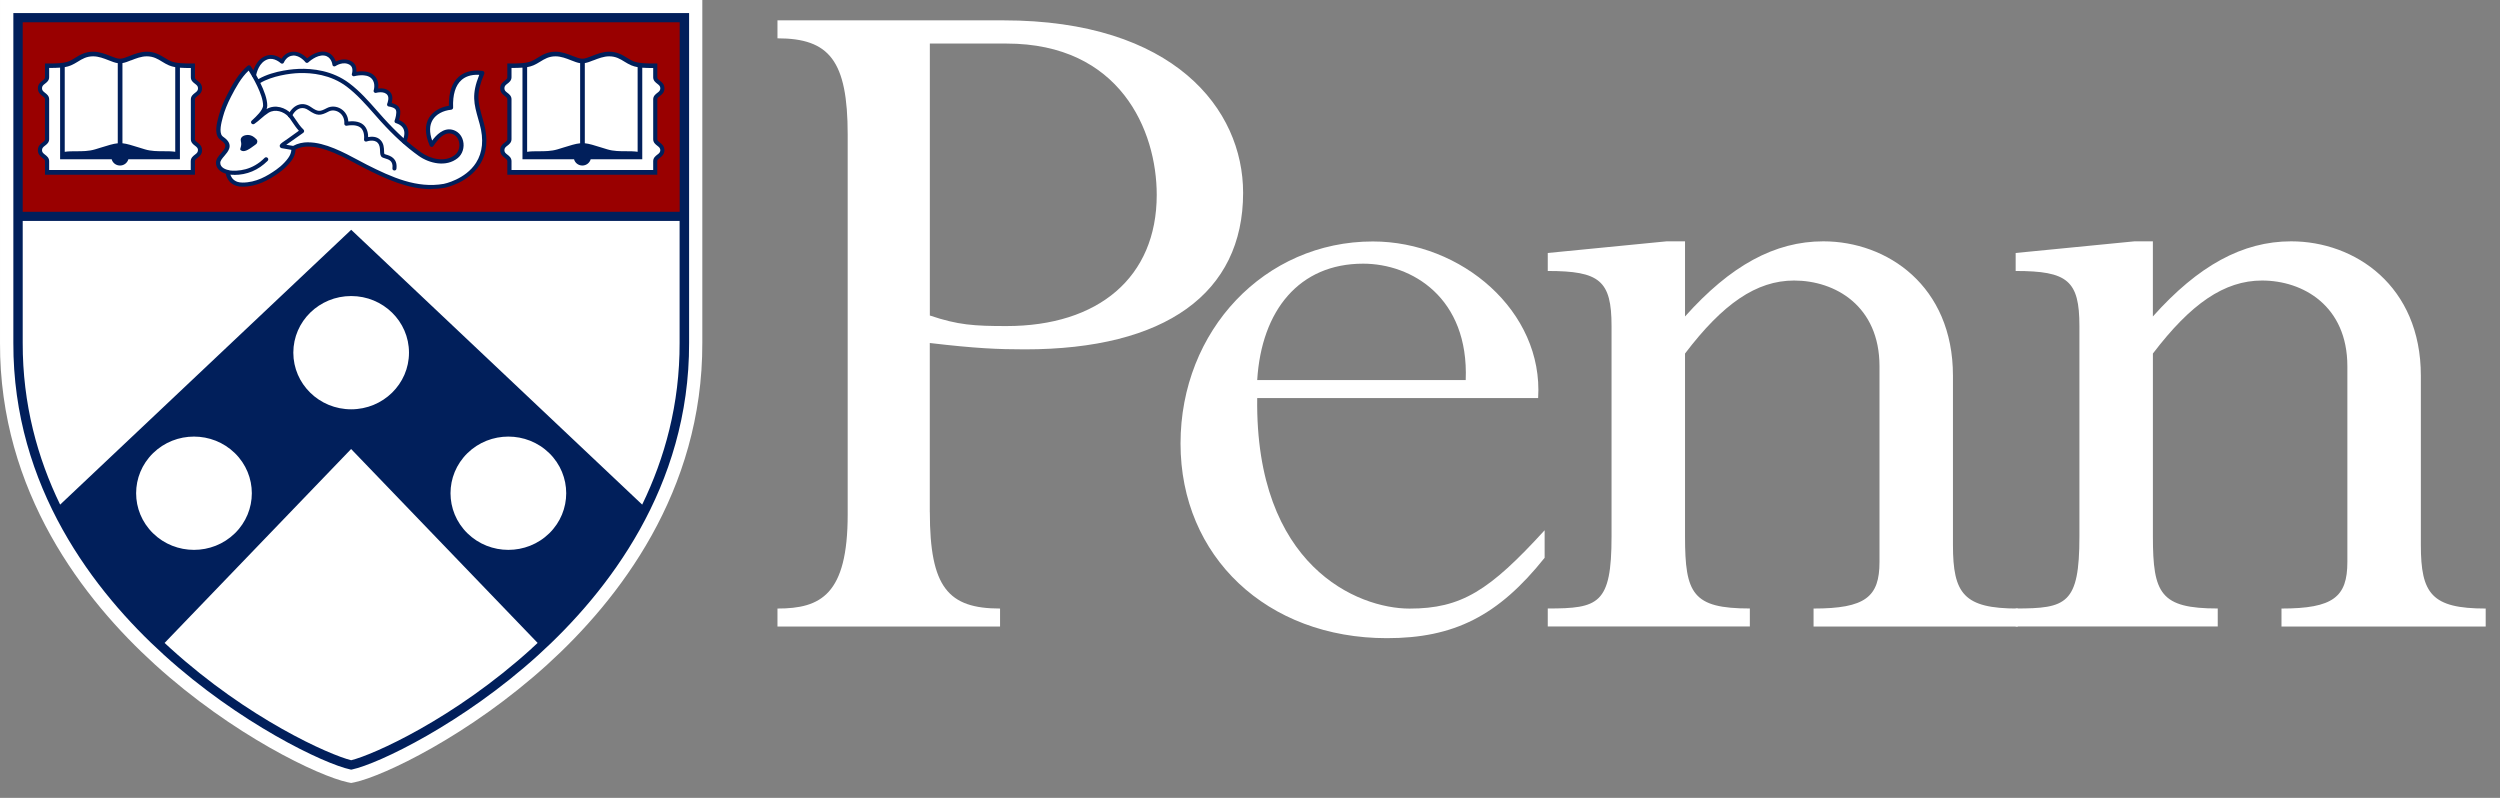
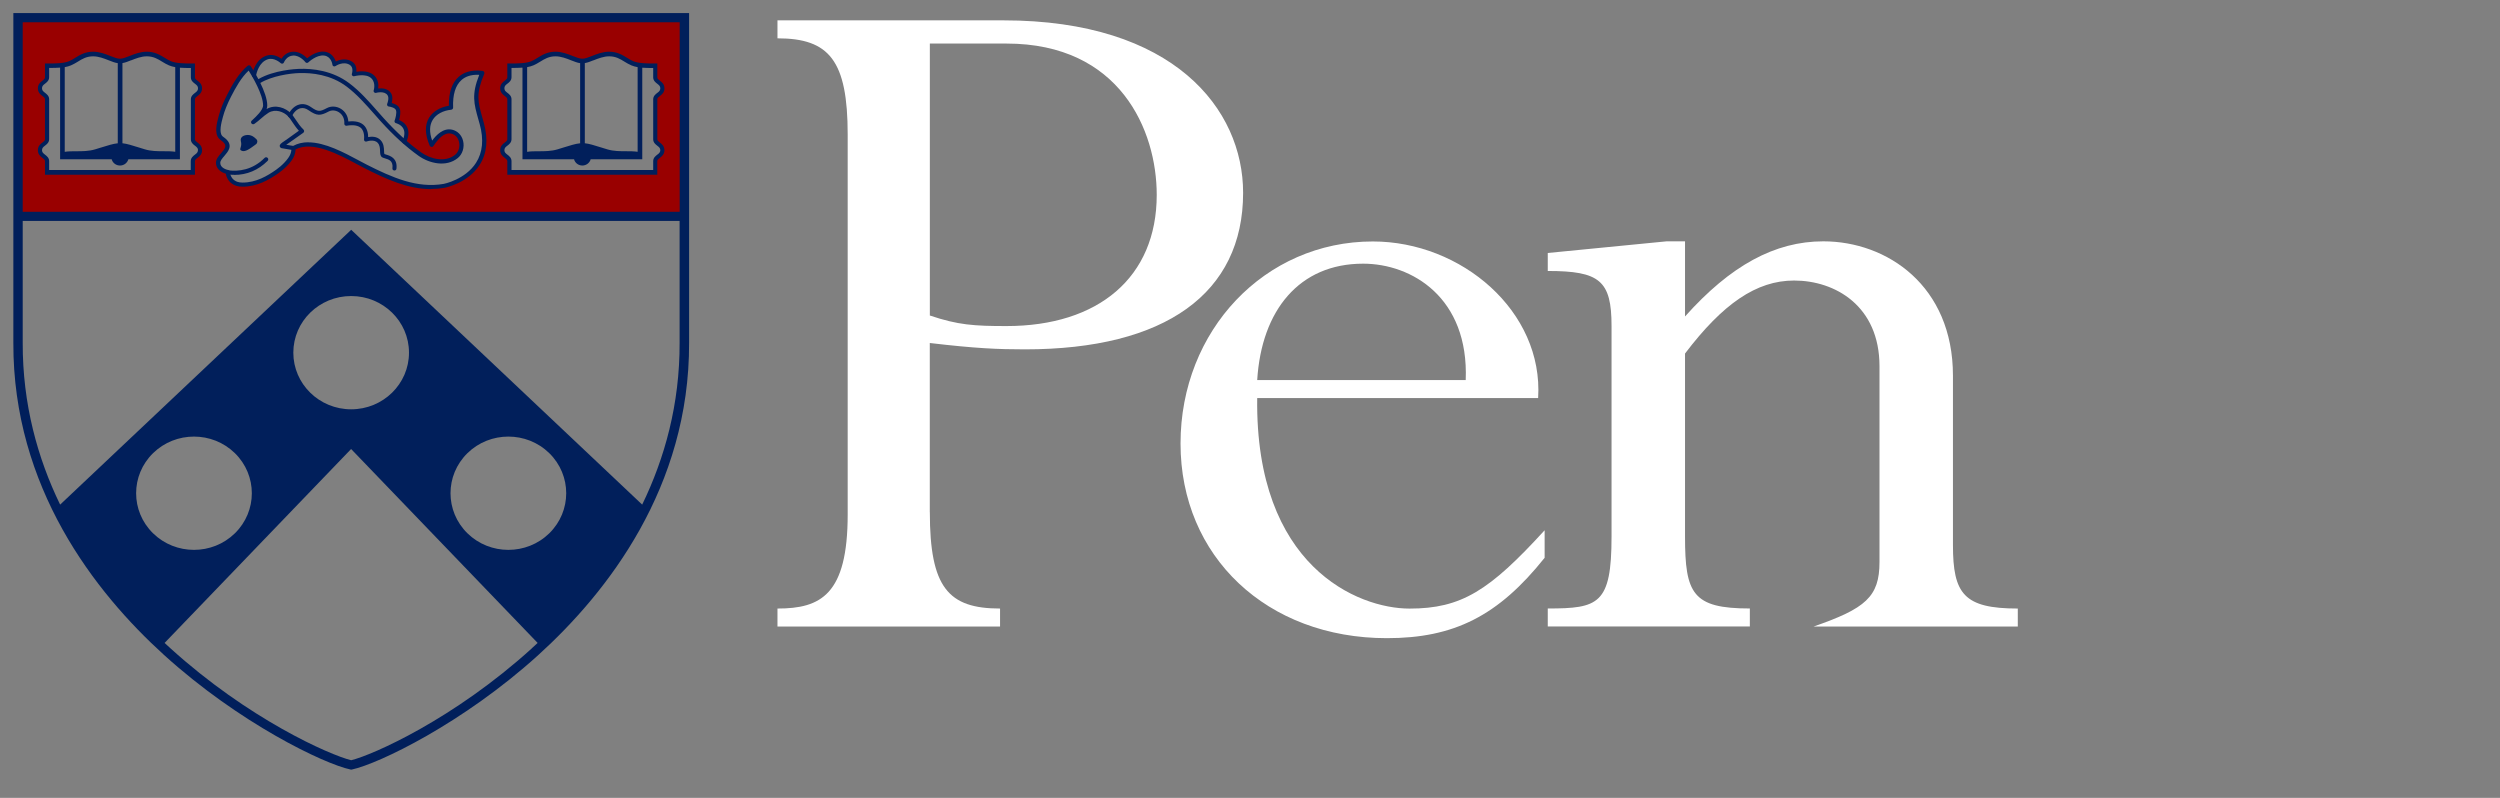
<svg xmlns="http://www.w3.org/2000/svg" width="94" height="30" viewBox="0 0 94 30" fill="none">
  <rect x="0" y="0" width="94" height="30" fill="#808080" stroke="none" />
  <g clip-path="url(#clip0_653_655)">
    <path d="M34.962 11.863C36.018 12.221 36.628 12.26 37.846 12.26C41.298 12.26 43.493 10.43 43.493 7.327C43.493 4.9 42.111 1.638 37.846 1.638H34.962V11.861V11.863ZM34.962 19.262C34.962 22.086 35.653 22.881 37.602 22.881V23.558H29.233V22.881C30.858 22.881 31.873 22.364 31.873 19.341V5.061C31.873 2.276 31.182 1.441 29.233 1.441V0.765H37.723C44.142 0.765 46.741 4.106 46.741 7.249C46.741 11.028 43.815 13.136 38.535 13.136C37.52 13.136 36.666 13.098 34.96 12.897V19.262H34.962Z" fill="white" />
    <path d="M55.111 14.29C55.234 11.188 53.081 9.914 51.252 9.914C48.856 9.914 47.432 11.664 47.271 14.29H55.111ZM47.271 14.967C47.189 21.292 51.049 22.883 52.999 22.883C54.95 22.883 56.005 22.208 58.078 19.938V20.973C56.332 23.161 54.666 23.995 52.147 23.995C47.638 23.995 44.388 20.932 44.388 16.676C44.388 12.421 47.556 9.079 51.619 9.079C54.95 9.079 58.038 11.705 57.834 14.967H47.271Z" fill="white" />
-     <path d="M73.431 20.494C73.431 22.325 73.839 22.881 75.869 22.881V23.558H68.19V22.881C70.14 22.881 70.669 22.444 70.669 21.131V13.771C70.669 11.503 69.002 10.548 67.459 10.548C66.038 10.548 64.777 11.424 63.357 13.293V20.174C63.357 22.322 63.641 22.879 65.794 22.879V23.556H58.196V22.879C60.105 22.879 60.594 22.72 60.594 20.174V12.258C60.594 10.548 60.147 10.189 58.196 10.189V9.512L62.666 9.074H63.357V11.899C65.063 9.989 66.729 9.074 68.557 9.074C70.954 9.074 73.431 10.745 73.431 14.126V20.49V20.494Z" fill="white" />
-     <path d="M91.024 20.494C91.024 22.325 91.43 22.881 93.462 22.881V23.558H85.784V22.881C87.733 22.881 88.261 22.444 88.261 21.131V13.771C88.261 11.503 86.597 10.548 85.053 10.548C83.631 10.548 82.372 11.424 80.949 13.293V20.174C80.949 22.322 81.234 22.879 83.387 22.879V23.556H75.789V22.879C77.698 22.879 78.186 22.72 78.186 20.174V12.258C78.186 10.548 77.74 10.189 75.789 10.189V9.512L80.258 9.074H80.948V11.899C82.654 9.989 84.32 9.074 86.148 9.074C88.546 9.074 91.024 10.745 91.024 14.126V20.49V20.494Z" fill="white" />
-     <path d="M26.407 0H7.84924e-05C7.84924e-05 0 7.84924e-05 12.821 7.84924e-05 12.889C-0.018 18.5 3.158 22.564 5.825 24.985C8.757 27.648 11.992 29.182 13.072 29.413L13.203 29.44L13.336 29.413C14.416 29.182 17.649 27.648 20.582 24.985C23.248 22.564 26.425 18.5 26.407 12.889C26.407 12.728 26.407 0 26.407 0Z" fill="white" />
+     <path d="M73.431 20.494C73.431 22.325 73.839 22.881 75.869 22.881V23.558H68.19C70.14 22.881 70.669 22.444 70.669 21.131V13.771C70.669 11.503 69.002 10.548 67.459 10.548C66.038 10.548 64.777 11.424 63.357 13.293V20.174C63.357 22.322 63.641 22.879 65.794 22.879V23.556H58.196V22.879C60.105 22.879 60.594 22.72 60.594 20.174V12.258C60.594 10.548 60.147 10.189 58.196 10.189V9.512L62.666 9.074H63.357V11.899C65.063 9.989 66.729 9.074 68.557 9.074C70.954 9.074 73.431 10.745 73.431 14.126V20.49V20.494Z" fill="white" />
    <path d="M24.782 5.396C24.82 5.425 24.86 5.456 24.888 5.497C24.918 5.541 24.933 5.591 24.933 5.647C24.933 5.7 24.92 5.751 24.888 5.795C24.86 5.835 24.82 5.866 24.782 5.896C24.722 5.941 24.666 5.985 24.666 6.06V6.519H21.898H19.128V6.06C19.128 5.985 19.072 5.941 19.012 5.896C18.974 5.866 18.934 5.835 18.905 5.795C18.875 5.751 18.86 5.7 18.86 5.645C18.86 5.591 18.874 5.541 18.905 5.497C18.934 5.456 18.974 5.425 19.012 5.396C19.072 5.351 19.128 5.307 19.128 5.232V3.734C19.128 3.659 19.072 3.615 19.012 3.569C18.974 3.54 18.934 3.509 18.905 3.468C18.875 3.424 18.86 3.374 18.86 3.319C18.86 3.265 18.874 3.215 18.905 3.171C18.934 3.13 18.975 3.097 19.012 3.07C19.072 3.024 19.128 2.98 19.128 2.905V2.432H19.198C19.522 2.432 19.806 2.426 20.004 2.343C20.085 2.308 20.158 2.263 20.238 2.214C20.407 2.11 20.6 1.991 20.887 1.991C21.118 1.991 21.333 2.076 21.522 2.151C21.657 2.203 21.783 2.253 21.878 2.253H21.916C22.011 2.253 22.137 2.203 22.271 2.151C22.461 2.076 22.675 1.991 22.906 1.991C23.194 1.991 23.386 2.11 23.556 2.214C23.634 2.263 23.709 2.308 23.79 2.343C23.988 2.426 24.272 2.432 24.596 2.432H24.666V2.905C24.666 2.98 24.722 3.024 24.782 3.07C24.818 3.097 24.86 3.13 24.888 3.171C24.918 3.215 24.933 3.265 24.933 3.32C24.933 3.374 24.92 3.424 24.888 3.468C24.86 3.509 24.82 3.54 24.782 3.569C24.722 3.615 24.666 3.659 24.666 3.734V5.232C24.666 5.307 24.722 5.351 24.782 5.396ZM17.993 6.18C17.565 6.851 16.739 7.015 16.704 7.021C16.541 7.049 16.373 7.064 16.207 7.064C15.345 7.064 14.546 6.696 13.737 6.286C13.645 6.24 13.544 6.185 13.436 6.127C12.919 5.85 12.198 5.463 11.588 5.463C11.411 5.463 11.243 5.495 11.092 5.573L11.067 5.586V5.614C11.062 5.692 11.045 5.765 11.02 5.834C10.924 6.089 10.605 6.359 10.45 6.468C10.095 6.719 9.66 6.974 9.115 6.974C9.033 6.974 8.958 6.963 8.89 6.94C8.792 6.907 8.709 6.849 8.648 6.772C8.618 6.735 8.593 6.693 8.573 6.646C8.558 6.608 8.548 6.572 8.541 6.527L8.536 6.496L8.505 6.486C8.294 6.424 8.168 6.289 8.168 6.125C8.168 6.001 8.261 5.894 8.352 5.788C8.493 5.626 8.615 5.484 8.415 5.3C8.397 5.282 8.375 5.268 8.354 5.251C8.325 5.23 8.297 5.211 8.272 5.185C8.098 5.002 8.201 4.623 8.262 4.396L8.269 4.371C8.335 4.122 8.438 3.867 8.581 3.587C8.776 3.208 9.012 2.782 9.341 2.512C9.347 2.507 9.356 2.504 9.364 2.505C9.372 2.505 9.38 2.512 9.384 2.518C9.39 2.528 9.427 2.582 9.478 2.666L9.533 2.757L9.568 2.657C9.66 2.388 9.811 2.216 10.017 2.141C10.238 2.061 10.444 2.173 10.547 2.247L10.59 2.278L10.618 2.232C10.685 2.126 10.806 1.999 11.01 1.99C11.235 1.98 11.417 2.13 11.505 2.221L11.537 2.253L11.572 2.224C11.672 2.143 11.934 1.955 12.197 1.99C12.444 2.022 12.54 2.234 12.569 2.325L12.587 2.378L12.639 2.354C12.755 2.297 12.982 2.222 13.197 2.354C13.335 2.439 13.351 2.585 13.34 2.692L13.333 2.756L13.396 2.746C13.557 2.72 13.853 2.701 14.029 2.878C14.167 3.016 14.177 3.195 14.16 3.32L14.152 3.382L14.215 3.374C14.356 3.358 14.546 3.371 14.649 3.525C14.719 3.631 14.69 3.779 14.669 3.859L14.655 3.908L14.705 3.919C14.787 3.939 14.931 3.989 14.975 4.104C15.006 4.191 14.996 4.334 14.946 4.498L14.933 4.54L14.975 4.557C15.046 4.586 15.175 4.654 15.247 4.789C15.315 4.923 15.313 5.089 15.237 5.282L15.225 5.313L15.25 5.336C15.435 5.495 15.619 5.642 15.802 5.772C16.171 6.034 16.745 6.174 17.136 5.86C17.284 5.741 17.349 5.525 17.299 5.32C17.254 5.139 17.133 5.015 16.965 4.978C16.671 4.915 16.436 5.19 16.245 5.466C16.239 5.476 16.229 5.479 16.217 5.479C16.206 5.479 16.197 5.471 16.192 5.461C16.018 5.051 16.009 4.713 16.167 4.451C16.302 4.23 16.559 4.075 16.875 4.026L16.918 4.02V3.978C16.912 3.493 17.031 3.14 17.27 2.927C17.417 2.798 17.684 2.657 18.131 2.715C18.141 2.715 18.148 2.722 18.153 2.73C18.158 2.738 18.158 2.748 18.154 2.756C17.826 3.533 17.907 3.823 18.085 4.461C18.1 4.516 18.116 4.576 18.133 4.638C18.299 5.243 18.247 5.759 17.983 6.175L17.993 6.18ZM7.397 5.396C7.435 5.425 7.475 5.456 7.503 5.497C7.533 5.541 7.548 5.591 7.546 5.647C7.546 5.7 7.533 5.751 7.501 5.795C7.473 5.835 7.433 5.866 7.395 5.896C7.335 5.941 7.279 5.985 7.279 6.06V6.519H4.511H1.743V6.06C1.743 5.985 1.686 5.941 1.627 5.896C1.588 5.866 1.549 5.835 1.52 5.795C1.49 5.751 1.475 5.7 1.475 5.645C1.475 5.591 1.489 5.541 1.52 5.497C1.549 5.456 1.588 5.425 1.627 5.396C1.686 5.351 1.743 5.307 1.743 5.232V3.734C1.743 3.659 1.686 3.615 1.627 3.569C1.588 3.54 1.549 3.509 1.52 3.468C1.49 3.424 1.475 3.374 1.475 3.319C1.475 3.265 1.489 3.215 1.52 3.171C1.549 3.13 1.59 3.097 1.627 3.07C1.686 3.024 1.743 2.98 1.743 2.905V2.432H1.813C2.137 2.432 2.421 2.426 2.618 2.343C2.7 2.308 2.773 2.263 2.853 2.214C3.022 2.11 3.215 1.991 3.502 1.991C3.733 1.991 3.948 2.076 4.137 2.151C4.272 2.203 4.398 2.253 4.493 2.253H4.529C4.624 2.253 4.75 2.203 4.885 2.151C5.074 2.076 5.288 1.991 5.519 1.991C5.807 1.991 5.999 2.11 6.169 2.214C6.247 2.263 6.322 2.308 6.403 2.343C6.601 2.426 6.885 2.432 7.209 2.432H7.279V2.905C7.279 2.98 7.335 3.024 7.395 3.07C7.432 3.097 7.473 3.13 7.501 3.171C7.531 3.215 7.546 3.265 7.546 3.32C7.546 3.374 7.533 3.424 7.501 3.468C7.473 3.509 7.433 3.54 7.395 3.569C7.335 3.615 7.279 3.659 7.279 3.734V5.232C7.279 5.307 7.335 5.351 7.395 5.396H7.397ZM0.668 0.682C0.668 0.682 0.703 8.171 0.668 8.136H25.744V0.682H0.668Z" fill="#990000" />
    <path d="M9.306 5.074C9.394 5.074 9.477 5.097 9.56 5.163C9.587 5.186 9.613 5.207 9.635 5.229C9.693 5.282 9.688 5.373 9.627 5.422C9.565 5.471 9.494 5.521 9.449 5.551C9.346 5.619 9.171 5.744 9.05 5.647C8.989 5.596 9.11 5.515 9.057 5.31C9.015 5.149 9.178 5.076 9.304 5.076L9.306 5.074Z" fill="#011F5B" />
    <path d="M9.347 2.657C9.068 2.915 8.861 3.296 8.685 3.637C8.545 3.911 8.445 4.16 8.38 4.4L8.374 4.425C8.326 4.602 8.226 4.973 8.357 5.113C8.375 5.133 8.399 5.149 8.424 5.167C8.447 5.183 8.472 5.201 8.495 5.224C8.769 5.477 8.578 5.697 8.44 5.858C8.359 5.952 8.282 6.04 8.282 6.125C8.282 6.314 8.515 6.379 8.586 6.395C8.621 6.403 8.646 6.431 8.648 6.465C8.651 6.52 8.658 6.559 8.676 6.603C8.693 6.641 8.713 6.675 8.736 6.706C8.784 6.766 8.851 6.811 8.927 6.837C8.984 6.855 9.047 6.865 9.116 6.865C9.63 6.865 10.047 6.619 10.387 6.379C10.592 6.237 10.846 5.983 10.919 5.795C10.939 5.744 10.951 5.691 10.956 5.634L10.597 5.573C10.597 5.573 10.59 5.573 10.587 5.572C10.549 5.56 10.524 5.533 10.519 5.499C10.507 5.429 10.572 5.386 10.698 5.3C10.736 5.276 10.775 5.25 10.811 5.222C10.999 5.085 11.152 4.976 11.238 4.916C11.138 4.807 11.054 4.682 10.984 4.578C10.929 4.496 10.883 4.426 10.843 4.384C10.665 4.195 10.351 4.085 10.097 4.239C9.994 4.303 9.904 4.379 9.809 4.462C9.733 4.529 9.653 4.597 9.565 4.657C9.532 4.682 9.484 4.675 9.457 4.643C9.43 4.612 9.434 4.565 9.464 4.537C9.475 4.526 9.489 4.514 9.504 4.5C9.62 4.392 9.892 4.142 9.892 3.964C9.892 3.553 9.49 2.878 9.347 2.65V2.657ZM11.595 5.352C12.22 5.352 12.931 5.733 13.489 6.032C13.596 6.089 13.697 6.144 13.788 6.19C14.739 6.671 15.677 7.09 16.684 6.914C16.691 6.914 17.498 6.751 17.9 6.12C18.148 5.731 18.195 5.243 18.037 4.669C18.02 4.607 18.003 4.548 17.987 4.492C17.819 3.896 17.724 3.556 18.02 2.814C17.676 2.793 17.467 2.905 17.351 3.01C17.125 3.21 17.018 3.558 17.037 4.046C17.037 4.086 17.007 4.122 16.965 4.126C16.656 4.156 16.395 4.3 16.269 4.508C16.146 4.71 16.139 4.97 16.249 5.285C16.402 5.08 16.663 4.804 16.995 4.875C17.203 4.921 17.359 5.077 17.412 5.297C17.472 5.539 17.39 5.8 17.211 5.944C16.776 6.296 16.144 6.146 15.742 5.861C15.27 5.525 14.8 5.097 14.307 4.552C14.22 4.457 14.136 4.36 14.053 4.265C13.742 3.912 13.42 3.548 13.037 3.258C12.438 2.805 11.728 2.731 11.238 2.748C10.904 2.759 10.236 2.852 9.788 3.119C9.926 3.398 10.049 3.72 10.049 3.968C10.049 4.012 10.04 4.056 10.024 4.1C10.349 3.911 10.738 4.046 10.957 4.28C11.005 4.332 11.055 4.407 11.114 4.493C11.198 4.62 11.295 4.763 11.411 4.872C11.428 4.889 11.438 4.911 11.436 4.934C11.434 4.957 11.422 4.978 11.403 4.993C11.401 4.993 11.195 5.136 10.902 5.347C10.863 5.377 10.821 5.404 10.784 5.429C10.778 5.433 10.77 5.438 10.763 5.443L11.021 5.486C11.197 5.39 11.391 5.349 11.594 5.349L11.595 5.352ZM16.207 7.111C15.344 7.111 14.533 6.743 13.715 6.328C13.622 6.281 13.521 6.227 13.413 6.169C12.753 5.816 11.763 5.284 11.115 5.616C11.11 5.699 11.095 5.777 11.067 5.85C10.966 6.115 10.638 6.395 10.479 6.506C10.118 6.759 9.673 7.02 9.115 7.02C9.028 7.02 8.947 7.007 8.874 6.984C8.768 6.948 8.675 6.885 8.608 6.8C8.577 6.759 8.548 6.712 8.527 6.662C8.508 6.618 8.498 6.576 8.492 6.532C8.261 6.463 8.12 6.31 8.12 6.123C8.12 5.982 8.219 5.866 8.316 5.756C8.472 5.573 8.54 5.481 8.384 5.334C8.367 5.32 8.349 5.305 8.327 5.29C8.297 5.269 8.268 5.246 8.239 5.217C8.047 5.015 8.155 4.62 8.218 4.383L8.224 4.358C8.292 4.106 8.395 3.847 8.54 3.564C8.736 3.18 8.975 2.749 9.311 2.473C9.329 2.458 9.351 2.452 9.374 2.455C9.397 2.458 9.417 2.471 9.429 2.489C9.44 2.507 9.575 2.709 9.716 2.975C10.303 2.632 11.137 2.593 11.233 2.59C11.748 2.57 12.498 2.65 13.136 3.132C13.533 3.431 13.858 3.802 14.174 4.16C14.257 4.254 14.342 4.35 14.426 4.444C14.912 4.98 15.373 5.401 15.837 5.731C16.191 5.983 16.741 6.118 17.111 5.821C17.244 5.713 17.304 5.516 17.257 5.329C17.218 5.168 17.11 5.056 16.962 5.024C16.696 4.967 16.475 5.227 16.296 5.49C16.279 5.515 16.251 5.528 16.222 5.525C16.192 5.521 16.168 5.503 16.156 5.477C15.975 5.053 15.966 4.698 16.134 4.425C16.276 4.192 16.55 4.028 16.877 3.976C16.87 3.476 16.995 3.11 17.246 2.889C17.399 2.753 17.679 2.604 18.146 2.666C18.171 2.67 18.193 2.684 18.204 2.705C18.216 2.726 18.218 2.753 18.209 2.774C17.887 3.535 17.967 3.821 18.143 4.446C18.158 4.503 18.174 4.562 18.193 4.623C18.362 5.242 18.309 5.772 18.037 6.198C17.596 6.886 16.751 7.054 16.714 7.062C16.543 7.091 16.375 7.106 16.209 7.106L16.207 7.111Z" fill="#011F5B" />
    <path d="M8.807 6.574C8.733 6.574 8.656 6.569 8.578 6.561C8.535 6.556 8.503 6.517 8.508 6.475C8.513 6.432 8.553 6.402 8.596 6.406C8.959 6.449 9.489 6.402 9.95 5.936C9.98 5.905 10.032 5.905 10.063 5.936C10.095 5.966 10.095 6.016 10.063 6.047C9.716 6.397 9.286 6.577 8.806 6.577L8.807 6.574Z" fill="#011F5B" />
    <path d="M15.201 5.403C15.191 5.403 15.181 5.401 15.171 5.396C15.133 5.38 15.116 5.338 15.133 5.3C15.216 5.113 15.227 4.957 15.166 4.838C15.085 4.679 14.892 4.632 14.89 4.632C14.87 4.627 14.852 4.614 14.842 4.596C14.832 4.578 14.83 4.555 14.837 4.536C14.865 4.462 14.928 4.249 14.888 4.142C14.854 4.049 14.677 4.012 14.619 4.005C14.596 4.004 14.574 3.989 14.563 3.969C14.551 3.95 14.55 3.926 14.558 3.904C14.583 3.846 14.634 3.675 14.573 3.582C14.455 3.403 14.146 3.49 14.142 3.491C14.116 3.499 14.088 3.491 14.068 3.472C14.048 3.452 14.041 3.424 14.051 3.398C14.051 3.395 14.141 3.122 13.966 2.948C13.764 2.744 13.327 2.865 13.323 2.865C13.297 2.873 13.268 2.865 13.249 2.845C13.229 2.826 13.222 2.798 13.232 2.772C13.235 2.762 13.307 2.536 13.151 2.439C12.903 2.286 12.619 2.481 12.616 2.484C12.594 2.499 12.566 2.502 12.543 2.492C12.518 2.483 12.501 2.46 12.499 2.434C12.499 2.421 12.458 2.125 12.19 2.089C11.901 2.051 11.597 2.341 11.594 2.344C11.579 2.359 11.557 2.367 11.536 2.365C11.514 2.365 11.494 2.354 11.482 2.336C11.481 2.333 11.277 2.076 11.021 2.089C10.773 2.1 10.677 2.344 10.675 2.348C10.667 2.37 10.647 2.388 10.622 2.393C10.597 2.398 10.572 2.391 10.554 2.374C10.552 2.372 10.308 2.143 10.057 2.234C9.741 2.348 9.652 2.725 9.623 2.849V2.853C9.613 2.893 9.574 2.917 9.534 2.909C9.494 2.899 9.469 2.86 9.477 2.821V2.816C9.512 2.673 9.615 2.237 10.007 2.097C10.25 2.009 10.472 2.13 10.584 2.209C10.647 2.108 10.781 1.955 11.016 1.944C11.261 1.933 11.459 2.097 11.549 2.19C11.665 2.095 11.933 1.908 12.212 1.944C12.454 1.977 12.576 2.164 12.626 2.312C12.755 2.248 12.999 2.17 13.234 2.315C13.395 2.416 13.411 2.585 13.4 2.699C13.569 2.671 13.885 2.652 14.076 2.844C14.232 3 14.237 3.202 14.22 3.327C14.358 3.311 14.581 3.319 14.701 3.501C14.779 3.62 14.754 3.777 14.727 3.873C14.829 3.898 14.982 3.955 15.031 4.09C15.079 4.22 15.036 4.41 15.005 4.513C15.091 4.547 15.226 4.622 15.302 4.768C15.385 4.928 15.374 5.124 15.272 5.355C15.261 5.383 15.232 5.399 15.204 5.399L15.201 5.403Z" fill="#011F5B" />
    <path d="M14.828 6.41C14.828 6.41 14.822 6.41 14.82 6.41C14.778 6.405 14.75 6.369 14.755 6.328C14.79 6.048 14.622 5.998 14.474 5.954C14.435 5.943 14.401 5.931 14.375 5.917C14.297 5.873 14.293 5.778 14.29 5.681C14.287 5.577 14.283 5.46 14.202 5.372C14.064 5.22 13.79 5.318 13.787 5.32C13.762 5.329 13.733 5.324 13.713 5.308C13.694 5.292 13.684 5.266 13.687 5.24C13.687 5.237 13.73 4.942 13.557 4.799C13.409 4.677 13.132 4.706 13.037 4.727C13.014 4.732 12.989 4.727 12.973 4.711C12.954 4.697 12.944 4.674 12.946 4.651C12.959 4.469 12.884 4.311 12.742 4.22C12.62 4.143 12.474 4.132 12.359 4.192C12.047 4.357 11.924 4.368 11.597 4.142C11.494 4.07 11.393 4.047 11.293 4.072C11.168 4.103 11.052 4.212 10.969 4.379C10.951 4.415 10.906 4.43 10.869 4.412C10.833 4.394 10.818 4.35 10.836 4.314C10.939 4.108 11.088 3.971 11.258 3.929C11.399 3.893 11.547 3.925 11.685 4.021C11.961 4.213 12.024 4.204 12.291 4.064C12.454 3.978 12.659 3.991 12.825 4.096C12.988 4.199 13.085 4.371 13.097 4.568C13.233 4.552 13.488 4.545 13.655 4.685C13.815 4.819 13.843 5.027 13.843 5.154C13.968 5.131 14.177 5.121 14.315 5.274C14.431 5.401 14.436 5.56 14.441 5.676C14.441 5.717 14.444 5.775 14.454 5.791C14.468 5.798 14.494 5.806 14.523 5.814C14.664 5.856 14.956 5.946 14.906 6.346C14.901 6.384 14.87 6.41 14.833 6.41H14.828Z" fill="#011F5B" />
    <path d="M7.442 5.648C7.442 5.681 7.433 5.71 7.415 5.736C7.397 5.764 7.365 5.788 7.33 5.814C7.261 5.868 7.172 5.935 7.172 6.06V6.393H1.848V6.06C1.848 5.935 1.761 5.868 1.691 5.814C1.658 5.788 1.627 5.764 1.607 5.736C1.588 5.71 1.58 5.679 1.58 5.648V5.643C1.58 5.611 1.588 5.582 1.607 5.556C1.625 5.528 1.657 5.504 1.691 5.478C1.761 5.424 1.848 5.357 1.848 5.232V3.734C1.848 3.608 1.761 3.542 1.691 3.488C1.658 3.462 1.627 3.438 1.607 3.41C1.588 3.384 1.58 3.353 1.58 3.32V3.315C1.58 3.283 1.588 3.254 1.607 3.226C1.625 3.198 1.657 3.174 1.691 3.148C1.761 3.094 1.848 3.028 1.848 2.902V2.554C1.848 2.554 1.854 2.554 1.859 2.554C1.997 2.554 2.133 2.554 2.26 2.543V5.988H4.199C4.235 6.125 4.361 6.224 4.513 6.224C4.664 6.224 4.788 6.123 4.827 5.988H6.765V2.546C6.892 2.556 7.026 2.557 7.164 2.557C7.167 2.557 7.172 2.557 7.176 2.557V2.906C7.176 3.031 7.262 3.098 7.334 3.151C7.367 3.177 7.398 3.202 7.418 3.229C7.437 3.255 7.445 3.286 7.445 3.319V3.324C7.445 3.356 7.437 3.385 7.418 3.413C7.4 3.441 7.368 3.465 7.334 3.491C7.264 3.545 7.176 3.612 7.176 3.737V5.235C7.176 5.36 7.262 5.427 7.334 5.481C7.367 5.507 7.398 5.531 7.418 5.559C7.437 5.585 7.445 5.616 7.445 5.647V5.652L7.442 5.648ZM2.668 2.458C2.758 2.421 2.841 2.37 2.921 2.322C3.09 2.217 3.251 2.118 3.502 2.118C3.708 2.118 3.911 2.198 4.089 2.268C4.213 2.317 4.325 2.361 4.428 2.375V5.388C4.428 5.388 4.414 5.388 4.41 5.39C4.262 5.403 4.051 5.469 3.81 5.544C3.732 5.569 3.652 5.593 3.572 5.617C3.34 5.686 3.099 5.687 2.864 5.687C2.712 5.687 2.567 5.687 2.434 5.709V2.525C2.517 2.51 2.595 2.489 2.668 2.458ZM4.933 2.268C5.111 2.198 5.313 2.118 5.519 2.118C5.77 2.118 5.931 2.217 6.101 2.322C6.181 2.37 6.264 2.421 6.353 2.458C6.426 2.489 6.506 2.51 6.589 2.525V5.707C6.456 5.687 6.312 5.686 6.159 5.686C5.925 5.686 5.684 5.686 5.451 5.616C5.371 5.593 5.292 5.567 5.214 5.543C4.973 5.468 4.762 5.401 4.614 5.388C4.611 5.388 4.607 5.388 4.604 5.388V2.372C4.704 2.356 4.81 2.315 4.931 2.266L4.933 2.268ZM7.427 5.359C7.365 5.312 7.33 5.282 7.33 5.234V3.735C7.33 3.686 7.365 3.657 7.427 3.61C7.467 3.579 7.511 3.545 7.545 3.498C7.581 3.446 7.599 3.384 7.598 3.322C7.598 3.259 7.581 3.198 7.545 3.146C7.511 3.099 7.467 3.065 7.427 3.034C7.365 2.987 7.33 2.958 7.33 2.909V2.387H7.209C6.925 2.387 6.621 2.383 6.423 2.3C6.347 2.268 6.274 2.224 6.196 2.175C6.019 2.068 5.822 1.944 5.519 1.944C5.278 1.944 5.059 2.03 4.866 2.107C4.737 2.157 4.614 2.206 4.529 2.206H4.493C4.408 2.206 4.285 2.157 4.155 2.107C3.963 2.03 3.743 1.944 3.502 1.944C3.2 1.944 3.001 2.066 2.826 2.175C2.75 2.222 2.677 2.268 2.599 2.3C2.401 2.383 2.097 2.387 1.813 2.387H1.691V2.909C1.691 2.958 1.657 2.987 1.595 3.034C1.555 3.065 1.51 3.099 1.477 3.146C1.441 3.198 1.422 3.26 1.424 3.322C1.424 3.385 1.441 3.446 1.477 3.498C1.51 3.545 1.555 3.579 1.595 3.61C1.657 3.657 1.691 3.686 1.691 3.735V5.234C1.691 5.282 1.657 5.312 1.595 5.359C1.555 5.39 1.51 5.424 1.477 5.471C1.441 5.523 1.422 5.585 1.424 5.648C1.424 5.712 1.441 5.772 1.477 5.824C1.51 5.871 1.555 5.905 1.595 5.936C1.657 5.983 1.691 6.013 1.691 6.062V6.563L1.688 6.569H1.691H4.511H7.33H7.334L7.33 6.563V6.062C7.33 6.013 7.365 5.983 7.427 5.936C7.467 5.905 7.511 5.871 7.545 5.824C7.581 5.772 7.599 5.71 7.598 5.648C7.598 5.585 7.581 5.525 7.545 5.471C7.511 5.424 7.467 5.39 7.427 5.359Z" fill="#011F5B" />
    <path d="M24.827 5.648C24.827 5.681 24.819 5.71 24.8 5.736C24.782 5.764 24.751 5.788 24.716 5.814C24.646 5.868 24.56 5.935 24.56 6.06V6.393H19.233V6.06C19.233 5.935 19.147 5.868 19.077 5.814C19.044 5.788 19.012 5.764 18.992 5.736C18.974 5.71 18.966 5.679 18.966 5.648V5.643C18.966 5.611 18.974 5.582 18.992 5.556C19.01 5.528 19.044 5.504 19.077 5.478C19.147 5.424 19.233 5.357 19.233 5.232V3.734C19.233 3.608 19.147 3.542 19.077 3.488C19.044 3.462 19.012 3.438 18.992 3.41C18.974 3.384 18.966 3.353 18.966 3.32V3.315C18.966 3.283 18.974 3.254 18.992 3.226C19.01 3.198 19.044 3.174 19.077 3.148C19.147 3.094 19.233 3.028 19.233 2.902V2.554C19.233 2.554 19.24 2.554 19.245 2.554C19.383 2.554 19.519 2.554 19.645 2.543V5.988H21.584C21.62 6.125 21.747 6.224 21.896 6.224C22.046 6.224 22.172 6.123 22.21 5.988H24.149V2.546C24.276 2.556 24.41 2.557 24.548 2.557C24.551 2.557 24.556 2.557 24.56 2.557V2.906C24.56 3.031 24.646 3.098 24.716 3.151C24.749 3.177 24.78 3.202 24.8 3.229C24.819 3.255 24.827 3.286 24.827 3.319V3.324C24.827 3.356 24.819 3.385 24.8 3.413C24.782 3.441 24.751 3.465 24.716 3.491C24.646 3.545 24.56 3.612 24.56 3.737V5.235C24.56 5.36 24.646 5.427 24.716 5.481C24.749 5.507 24.78 5.531 24.8 5.559C24.819 5.585 24.827 5.616 24.827 5.647V5.652V5.648ZM20.054 2.458C20.143 2.421 20.227 2.37 20.306 2.322C20.476 2.217 20.637 2.118 20.888 2.118C21.094 2.118 21.297 2.198 21.474 2.268C21.599 2.317 21.71 2.361 21.813 2.375V5.388C21.813 5.388 21.8 5.388 21.795 5.39C21.647 5.403 21.436 5.469 21.195 5.544C21.117 5.569 21.037 5.593 20.958 5.617C20.725 5.686 20.484 5.687 20.25 5.687C20.097 5.687 19.952 5.687 19.82 5.709V2.525C19.903 2.51 19.981 2.489 20.054 2.458ZM22.318 2.268C22.496 2.198 22.699 2.118 22.905 2.118C23.156 2.118 23.317 2.217 23.486 2.322C23.566 2.37 23.649 2.421 23.739 2.458C23.812 2.489 23.892 2.51 23.975 2.525V5.707C23.842 5.687 23.697 5.686 23.544 5.686C23.31 5.686 23.069 5.686 22.837 5.616C22.757 5.593 22.677 5.567 22.599 5.543C22.358 5.468 22.147 5.401 21.999 5.388C21.996 5.388 21.993 5.388 21.989 5.388V2.372C22.089 2.356 22.195 2.315 22.317 2.266L22.318 2.268ZM24.812 5.359C24.751 5.312 24.716 5.282 24.716 5.234V3.735C24.716 3.686 24.751 3.657 24.812 3.61C24.852 3.579 24.897 3.545 24.93 3.498C24.967 3.446 24.985 3.384 24.983 3.322C24.983 3.259 24.967 3.198 24.93 3.146C24.897 3.099 24.852 3.065 24.812 3.034C24.751 2.987 24.716 2.958 24.716 2.909V2.387H24.594C24.31 2.387 24.006 2.383 23.809 2.3C23.732 2.268 23.659 2.224 23.581 2.175C23.405 2.068 23.207 1.944 22.905 1.944C22.664 1.944 22.445 2.03 22.252 2.107C22.122 2.157 21.999 2.206 21.915 2.206H21.876C21.792 2.206 21.669 2.157 21.539 2.107C21.345 2.03 21.125 1.944 20.886 1.944C20.584 1.944 20.384 2.066 20.21 2.175C20.134 2.222 20.06 2.268 19.982 2.3C19.785 2.383 19.481 2.387 19.197 2.387H19.075V2.909C19.075 2.958 19.04 2.987 18.979 3.034C18.939 3.065 18.894 3.099 18.861 3.146C18.824 3.198 18.806 3.26 18.808 3.322C18.808 3.385 18.824 3.446 18.861 3.498C18.894 3.545 18.939 3.579 18.979 3.61C19.04 3.657 19.075 3.686 19.075 3.735V5.234C19.075 5.282 19.04 5.312 18.979 5.359C18.939 5.39 18.894 5.424 18.861 5.471C18.824 5.523 18.806 5.585 18.808 5.648C18.808 5.712 18.824 5.772 18.861 5.824C18.894 5.871 18.939 5.905 18.979 5.936C19.04 5.983 19.075 6.013 19.075 6.062V6.563L19.072 6.569H19.075H21.895H24.714H24.717L24.714 6.563V6.062C24.714 6.013 24.749 5.983 24.81 5.936C24.85 5.905 24.895 5.871 24.928 5.824C24.965 5.772 24.983 5.71 24.982 5.648C24.982 5.585 24.965 5.525 24.928 5.471C24.895 5.424 24.85 5.39 24.81 5.359H24.812Z" fill="#011F5B" />
    <path d="M24.147 18.974L13.205 8.64L2.261 18.974C1.412 17.225 0.848 15.194 0.854 12.893C0.854 12.824 0.854 10.739 0.854 8.308H25.553C25.553 10.739 25.553 12.824 25.553 12.893C25.56 15.194 24.995 17.225 24.146 18.974H24.147ZM20.653 20.052C19.804 20.883 18.425 20.883 17.576 20.052C16.727 19.221 16.727 17.87 17.576 17.039C18.425 16.208 19.804 16.208 20.653 17.039C21.502 17.87 21.502 19.221 20.653 20.052ZM11.029 13.26C11.029 12.084 12.002 11.131 13.204 11.131C14.405 11.131 15.378 12.084 15.378 13.26C15.378 14.436 14.405 15.39 13.204 15.39C12.002 15.39 11.029 14.436 11.029 13.26ZM20.002 24.373C17.065 27.039 14.019 28.385 13.204 28.585C12.388 28.383 9.342 27.039 6.405 24.373C6.334 24.308 6.262 24.241 6.189 24.174L13.202 16.883L20.215 24.174C20.143 24.241 20.07 24.308 19.999 24.373H20.002ZM5.755 20.052C4.906 19.221 4.906 17.87 5.755 17.039C6.604 16.208 7.983 16.208 8.832 17.039C9.681 17.87 9.681 19.221 8.832 20.052C7.983 20.883 6.604 20.883 5.755 20.052ZM25.555 0.836C25.555 1.628 25.555 4.989 25.555 7.963H0.854C0.854 4.989 0.854 1.628 0.854 0.836H25.555ZM25.907 0.491H0.502C0.502 0.491 0.502 12.728 0.502 12.891C0.485 18.324 3.572 22.271 6.166 24.625C8.994 27.192 12.177 28.72 13.179 28.934L13.205 28.939L13.232 28.934C14.232 28.721 17.417 27.192 20.245 24.625C22.838 22.271 25.927 18.324 25.91 12.891C25.91 12.728 25.91 0.491 25.91 0.491H25.907Z" fill="#011F5B" />
  </g>
  <defs>
    <clipPath id="clip0_653_655">
      <rect width="93.462" height="30" fill="white" />
    </clipPath>
  </defs>
</svg>